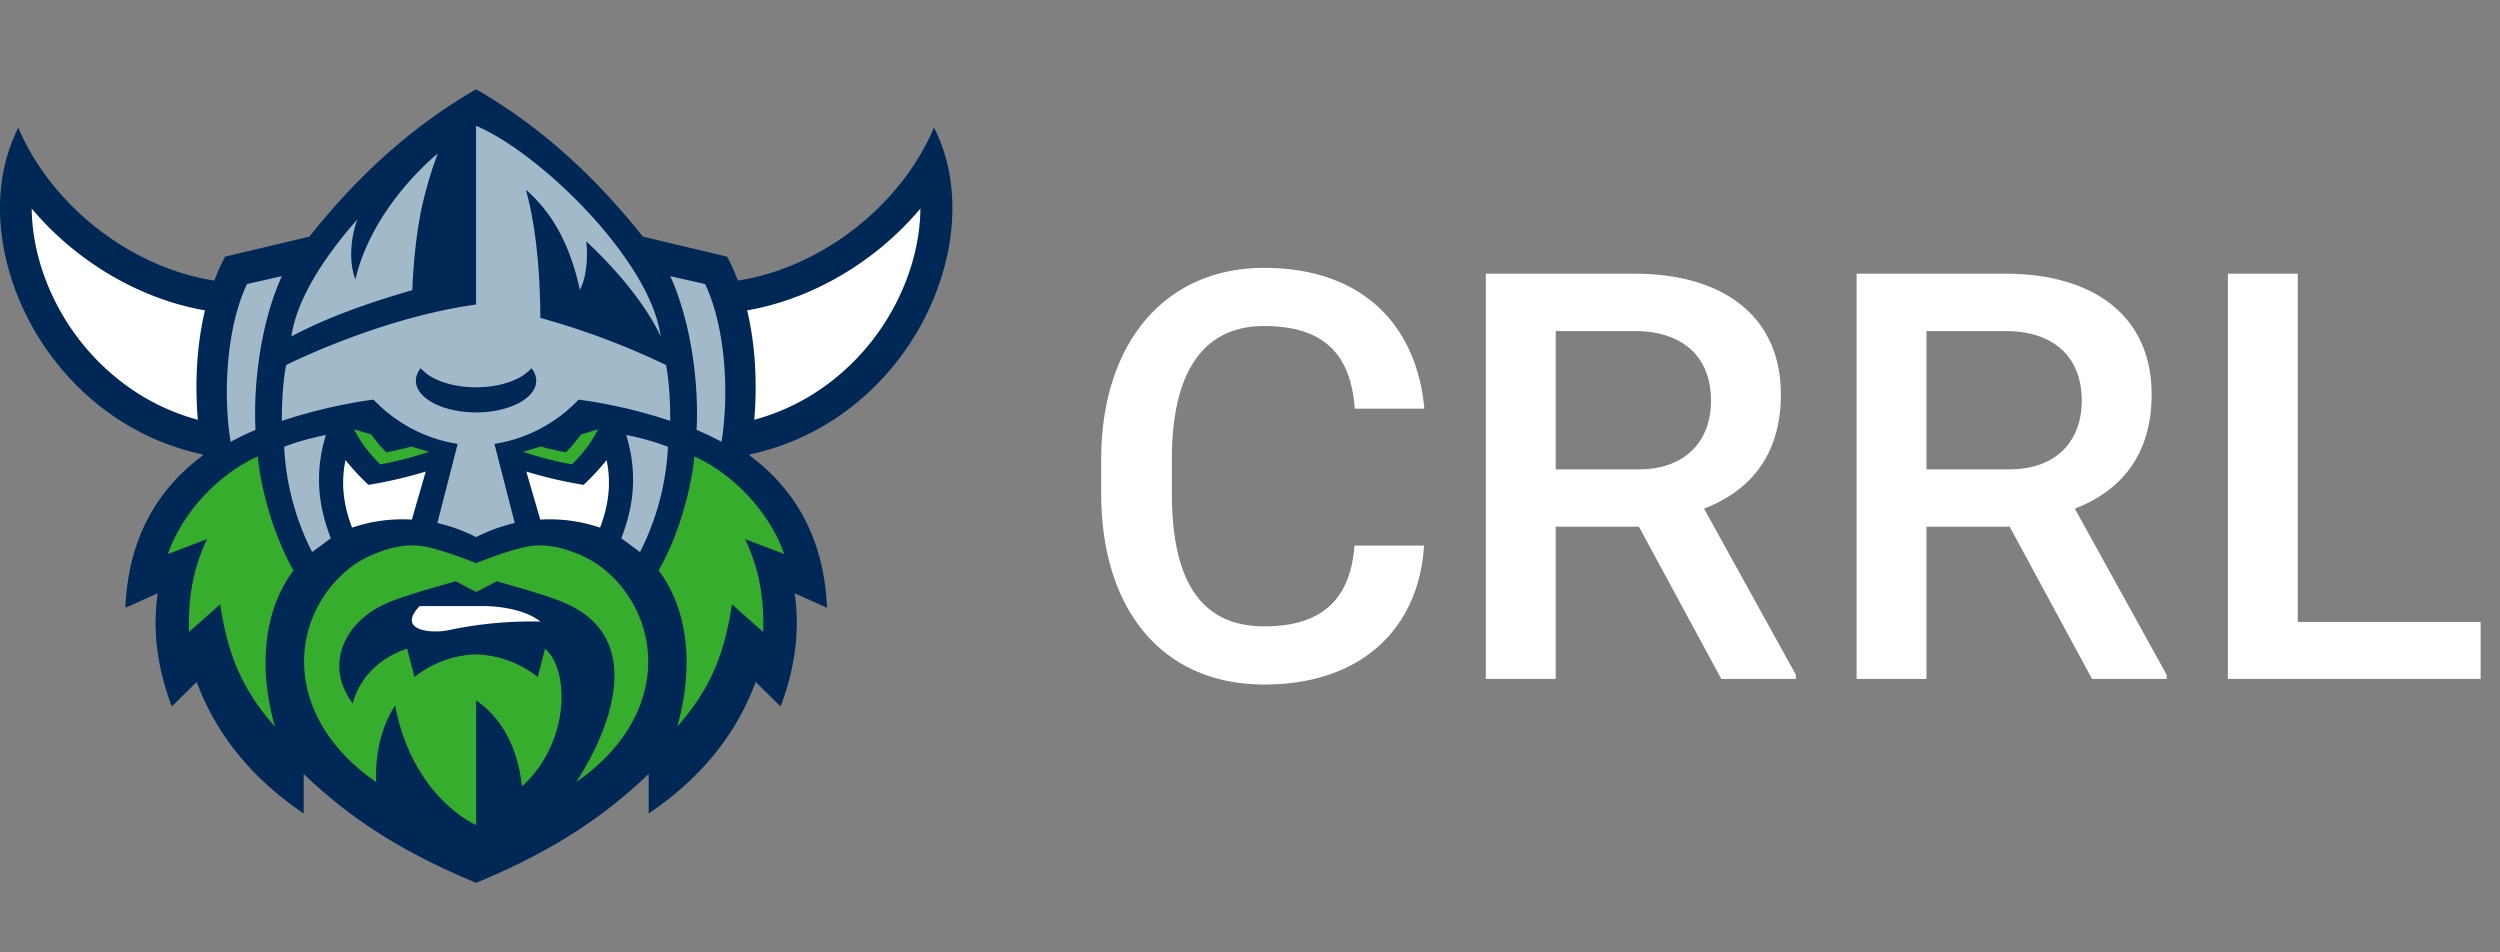
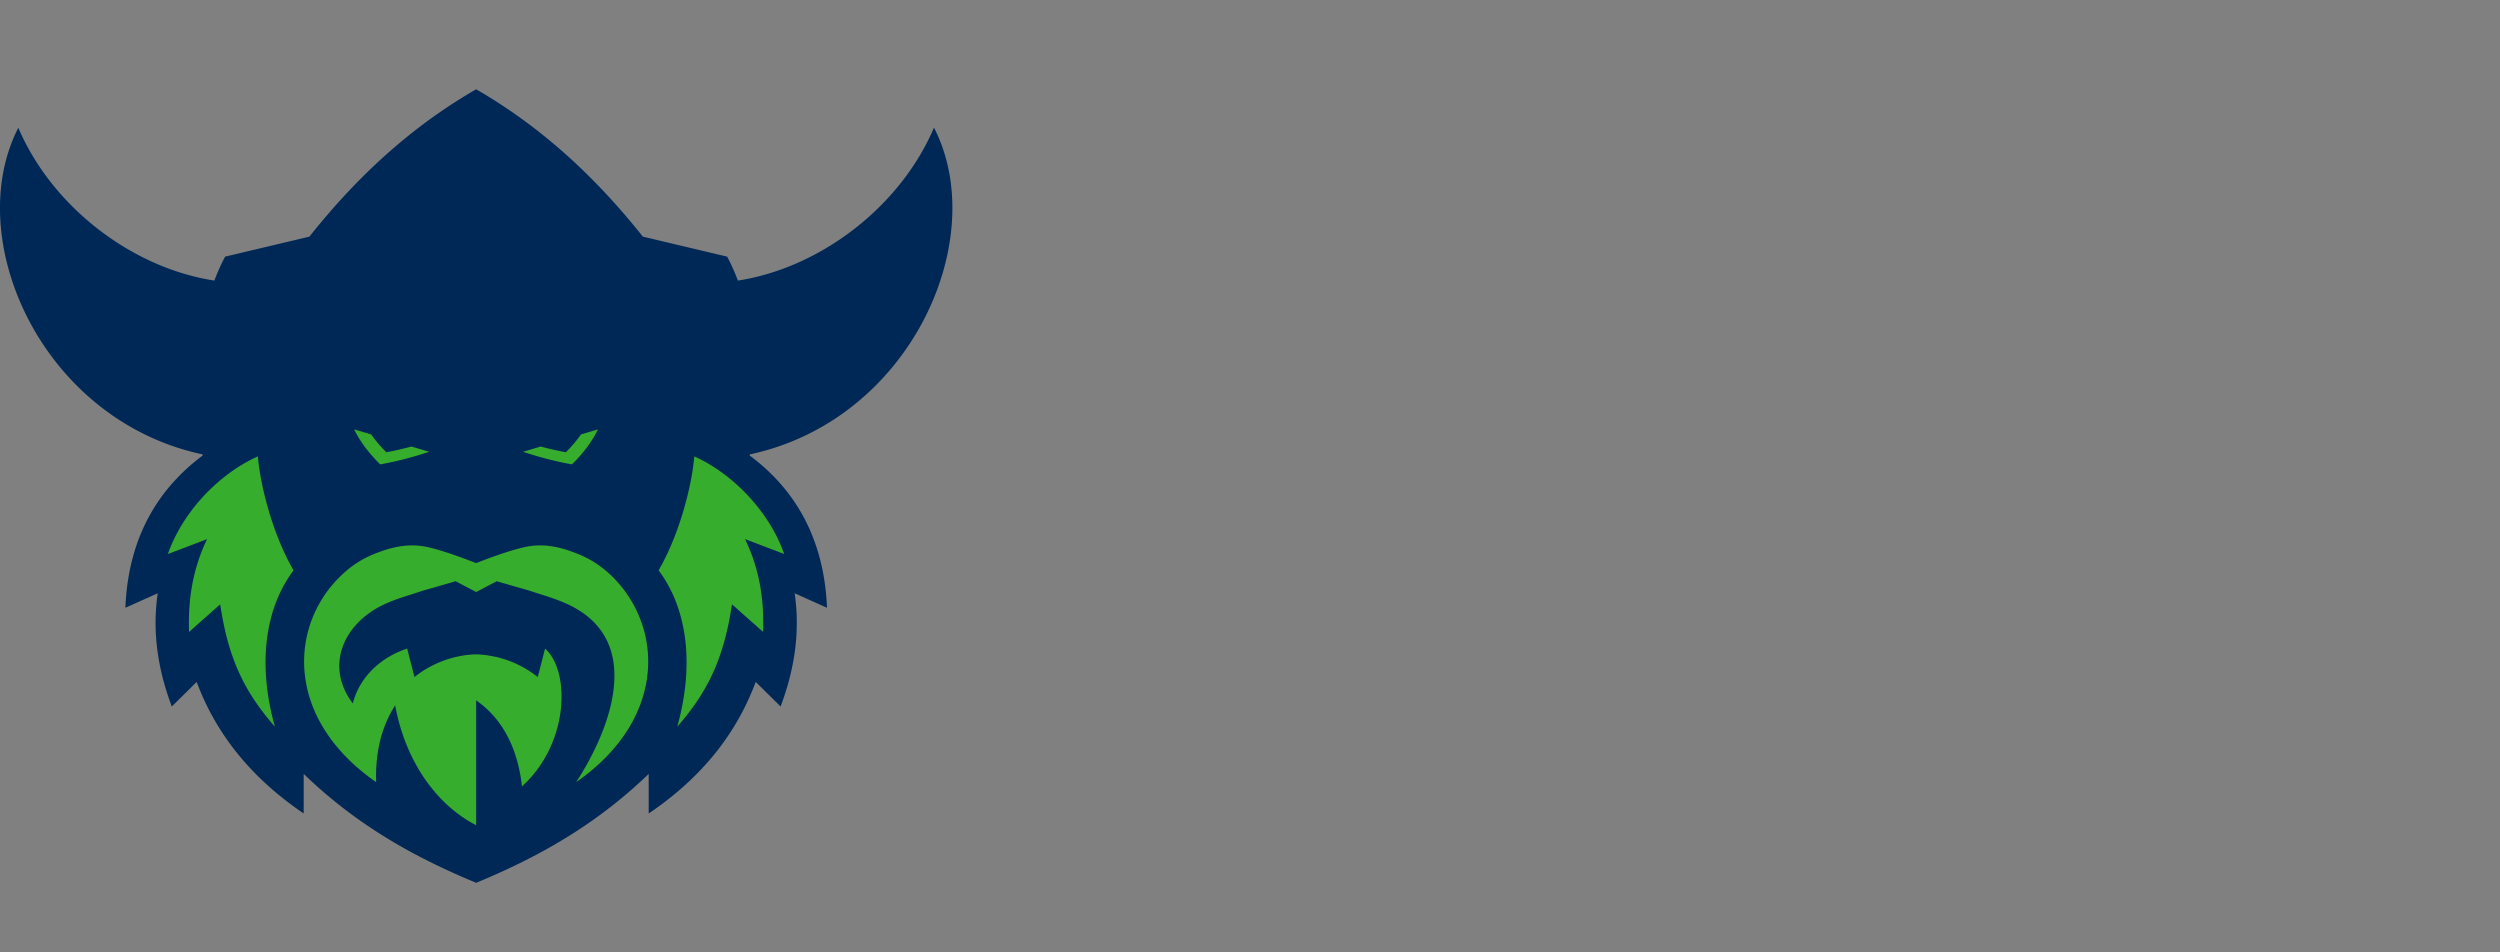
<svg xmlns="http://www.w3.org/2000/svg" xml:space="preserve" width="84" height="32" fill-rule="evenodd" stroke-linejoin="round" stroke-miterlimit="2" clip-rule="evenodd" viewBox="0 0 84 32">
  <rect x="0" y="0" width="84" height="32" fill="#808080" stroke="none" />
  <path fill="#002856" fill-rule="nonzero" d="M31.38 4.294c-1.14 2.669-3.835 4.71-6.587 5.133a6.712 6.712 0 0 0-.361-.804L21.6 7.951C19.89 5.8 18.057 4.189 15.998 3c-2.06 1.189-3.895 2.8-5.602 4.951l-2.832.672a6.712 6.712 0 0 0-.361.804C4.448 9.007 1.756 6.963.615 4.294c-1.917 3.741.784 9.819 6.19 10.973 0 .011.004.025.007.037-1.493 1.113-2.503 2.745-2.599 5.117l1.086-.487c-.192 1.335.016 2.585.473 3.804l.836-.826c.697 1.87 1.948 3.303 3.596 4.421v-1.33c1.75 1.691 3.668 2.781 5.796 3.659 2.128-.88 4.046-1.97 5.796-3.659v1.33c1.651-1.116 2.899-2.549 3.596-4.421l.836.826c.457-1.219.665-2.469.473-3.804l1.086.487c-.098-2.372-1.106-4.007-2.599-5.117 0-.012.005-.026.007-.037 5.406-1.154 8.107-7.232 6.19-10.973h-.005Z" />
  <path fill="#36ad2d" fill-rule="nonzero" d="M12.773 15.601c-.386-.382-.679-.773-.873-1.175l.571.171c.142.201.311.402.51.599.288-.052.569-.119.845-.192l.592.176c-.528.176-1.074.32-1.643.423l-.002-.002Zm7.321-1.175-.572.171a4.479 4.479 0 0 1-.509.599c-.288-.052-.57-.119-.846-.192l-.592.176c.528.176 1.074.32 1.643.423.387-.382.679-.773.873-1.175l.003-.002Zm-11.433.91-.128.059c-1.317.645-2.437 1.909-2.891 3.22l1.318-.502c-.484.996-.646 2.038-.608 3.12l1.047-.928c.265 1.785.789 2.914 1.838 4.111-.56-1.986-.384-3.908.626-5.252-.708-1.225-1.111-2.832-1.2-3.828h-.002Zm17.688 3.279c-.454-1.309-1.574-2.573-2.891-3.22l-.128-.059c-.089.996-.491 2.603-1.2 3.828 1.008 1.344 1.184 3.264.626 5.252 1.049-1.197 1.571-2.326 1.838-4.111l1.047.928c.039-1.082-.124-2.124-.608-3.12l1.319.502h-.003Zm-5.965.586a3.353 3.353 0 0 0-.894-.558c-.489-.206-1.076-.389-1.7-.29-.626.098-1.792.569-1.792.569s-1.168-.471-1.792-.569c-.626-.099-1.214.084-1.701.29-.32.135-.621.32-.893.558a4.73 4.73 0 0 0-.364.358c-1.559 1.738-1.538 4.686 1.39 6.72-.032-1.012.185-1.869.64-2.58.352 1.92 1.419 3.359 2.72 4.027v-4.194c.93.642 1.41 1.689 1.54 2.891 1.589-1.438 1.63-3.867.777-4.631l-.246.958a3.497 3.497 0 0 0-2.071-.763c-.8.016-1.561.345-2.071.763l-.247-.958-.121.044c-.839.315-1.488.955-1.705 1.801-.8-1.058-.478-2.247.471-2.978.585-.453 1.273-.604 1.881-.812l1.104-.317.69.361.69-.361 1.104.317c.611.208 1.292.366 1.881.812 1.827 1.385.695 4.073-.315 5.62 2.928-2.036 2.948-4.982 1.39-6.72a3.85 3.85 0 0 0-.364-.358h-.002Z" />
-   <path fill="#a1b9c9" fill-rule="nonzero" d="M9.47 9.279c-.672 1.472-.967 3.508-.885 5.163-.317.139-.553.253-.836.402-.254-1.556-.155-3.803.549-5.3l1.17-.265h.002Zm14.221.265-1.17-.265c.672 1.472.967 3.508.885 5.163.317.139.553.253.836.402.254-1.556.156-3.803-.548-5.3h-.003Zm-12.74 5.072c-.468.089-.974.23-1.403.395a8.718 8.718 0 0 0 .939 3.538l.629-.464c-.432-1.104-.549-2.228-.165-3.469Zm9.924 3.469.629.464a8.71 8.71 0 0 0 .939-3.538 8.446 8.446 0 0 0-1.403-.395c.382 1.241.267 2.365-.165 3.469Zm1.504-5.819c.085.432.142 1.07.142 1.876a16.91 16.91 0 0 0-3.081-.715c-.256.272-.539.51-.846.713a4.9 4.9 0 0 1-1.981.775l.683 2.658a5.877 5.877 0 0 0-1.3.473 5.672 5.672 0 0 0-1.301-.473l.683-2.658a4.928 4.928 0 0 1-1.981-.775 4.905 4.905 0 0 1-.846-.713s-1.403.158-3.081.715c0-.806.057-1.444.142-1.876.299-.149 3.284-1.605 6.384-2.034V4.227c2.198.933 5.887 4.572 6.2 7.077 0 0-.566-1.395-2.502-3.198.059.4.041 1.17-.211 1.632-.285-1.31-.804-2.489-1.812-3.362.404 1.444.482 3.234.484 4.306a25.204 25.204 0 0 1 4.227 1.584h-.003Zm-4.361.526a.66.66 0 0 0-.164-.421c-.311.377-1.024.642-1.858.642-.835 0-1.548-.265-1.859-.642a.669.669 0 0 0-.164.421c0 .587.905 1.065 2.023 1.065 1.117 0 2.022-.476 2.022-1.065Zm-3.794-6.044c.13-.539.288-1.072.487-1.59 0 0-1.458 1.154-2.311 2.943-.192.4-.352.835-.459 1.294a2.48 2.48 0 0 1-.14-.88 3.56 3.56 0 0 1 .202-1.138c-1.15 1.294-2.051 2.736-2.211 3.927 1.182-.633 2.581-1.127 4.062-1.555 0 0 .046-1.654.368-3.003l.002.002Z" />
-   <path fill="#fff" fill-rule="nonzero" d="M47.848 18.333C47.661 21.214 45.651 23 42.48 23 39.067 23 37 20.503 37 16.575v-1.131C37 11.506 39.16 9 42.471 9c3.273 0 5.125 1.889 5.387 4.732H45.52c-.131-1.823-1.029-2.777-3.049-2.777-1.983 0-3.096 1.459-3.096 4.47v1.15c0 3.012 1.02 4.47 3.105 4.47 1.871 0 2.89-.841 3.03-2.712h2.338Zm29.357 2.563h6.144v1.917h-8.492V9.196h2.348v11.7ZM57.256 17.09l3.086 5.583v.14h-2.506l-2.768-5.116h-2.797v5.116h-2.347V9.196h4.994c2.974 0 4.919 1.422 4.919 4.059 0 2.048-1.047 3.245-2.581 3.835Zm12.458 0 3.086 5.583v.14h-2.507l-2.768-5.116h-2.796v5.116h-2.347V9.196h4.994c2.974 0 4.919 1.422 4.919 4.059 0 2.048-1.048 3.245-2.581 3.835Zm-55.613 3.274c-.803.841.432.937 1.007.802a13.38 13.38 0 0 1 3.047-.281c-.644-.526-1.869-.521-1.869-.521h-2.185Zm.205-4.521c-.642.194-1.284.345-1.924.448a7.723 7.723 0 0 1-.773-.832c-.162.779-.068 1.515.22 2.27a5.243 5.243 0 0 1 2.009-.27l.468-1.616Zm5.303.448a14.345 14.345 0 0 1-1.925-.448l.469 1.616a5.243 5.243 0 0 1 2.009.27c.288-.755.382-1.491.22-2.27a8.04 8.04 0 0 1-.773.832Zm32.662-5.168v4.648h2.778c1.627 0 2.441-.991 2.441-2.31 0-1.459-.935-2.338-2.572-2.338h-2.647Zm12.458 0v4.648h2.778c1.627 0 2.44-.991 2.44-2.31 0-1.459-.935-2.338-2.571-2.338h-2.647ZM30.925 7.008c-.01 1.207-.387 2.515-1.106 3.692a7.784 7.784 0 0 1-2.606 2.608 7.36 7.36 0 0 1-1.869.796c.1-1.205.043-2.489-.24-3.676 2.196-.379 4.331-1.645 5.821-3.42v-.006h.005l-.005.006Zm-29.859 0v-.006h-.005l.005.006c.01 1.207.387 2.515 1.106 3.692a7.79 7.79 0 0 0 2.605 2.608c.583.352 1.221.62 1.87.796-.1-1.205-.043-2.489.24-3.676-2.196-.379-4.331-1.645-5.821-3.42Z" />
</svg>